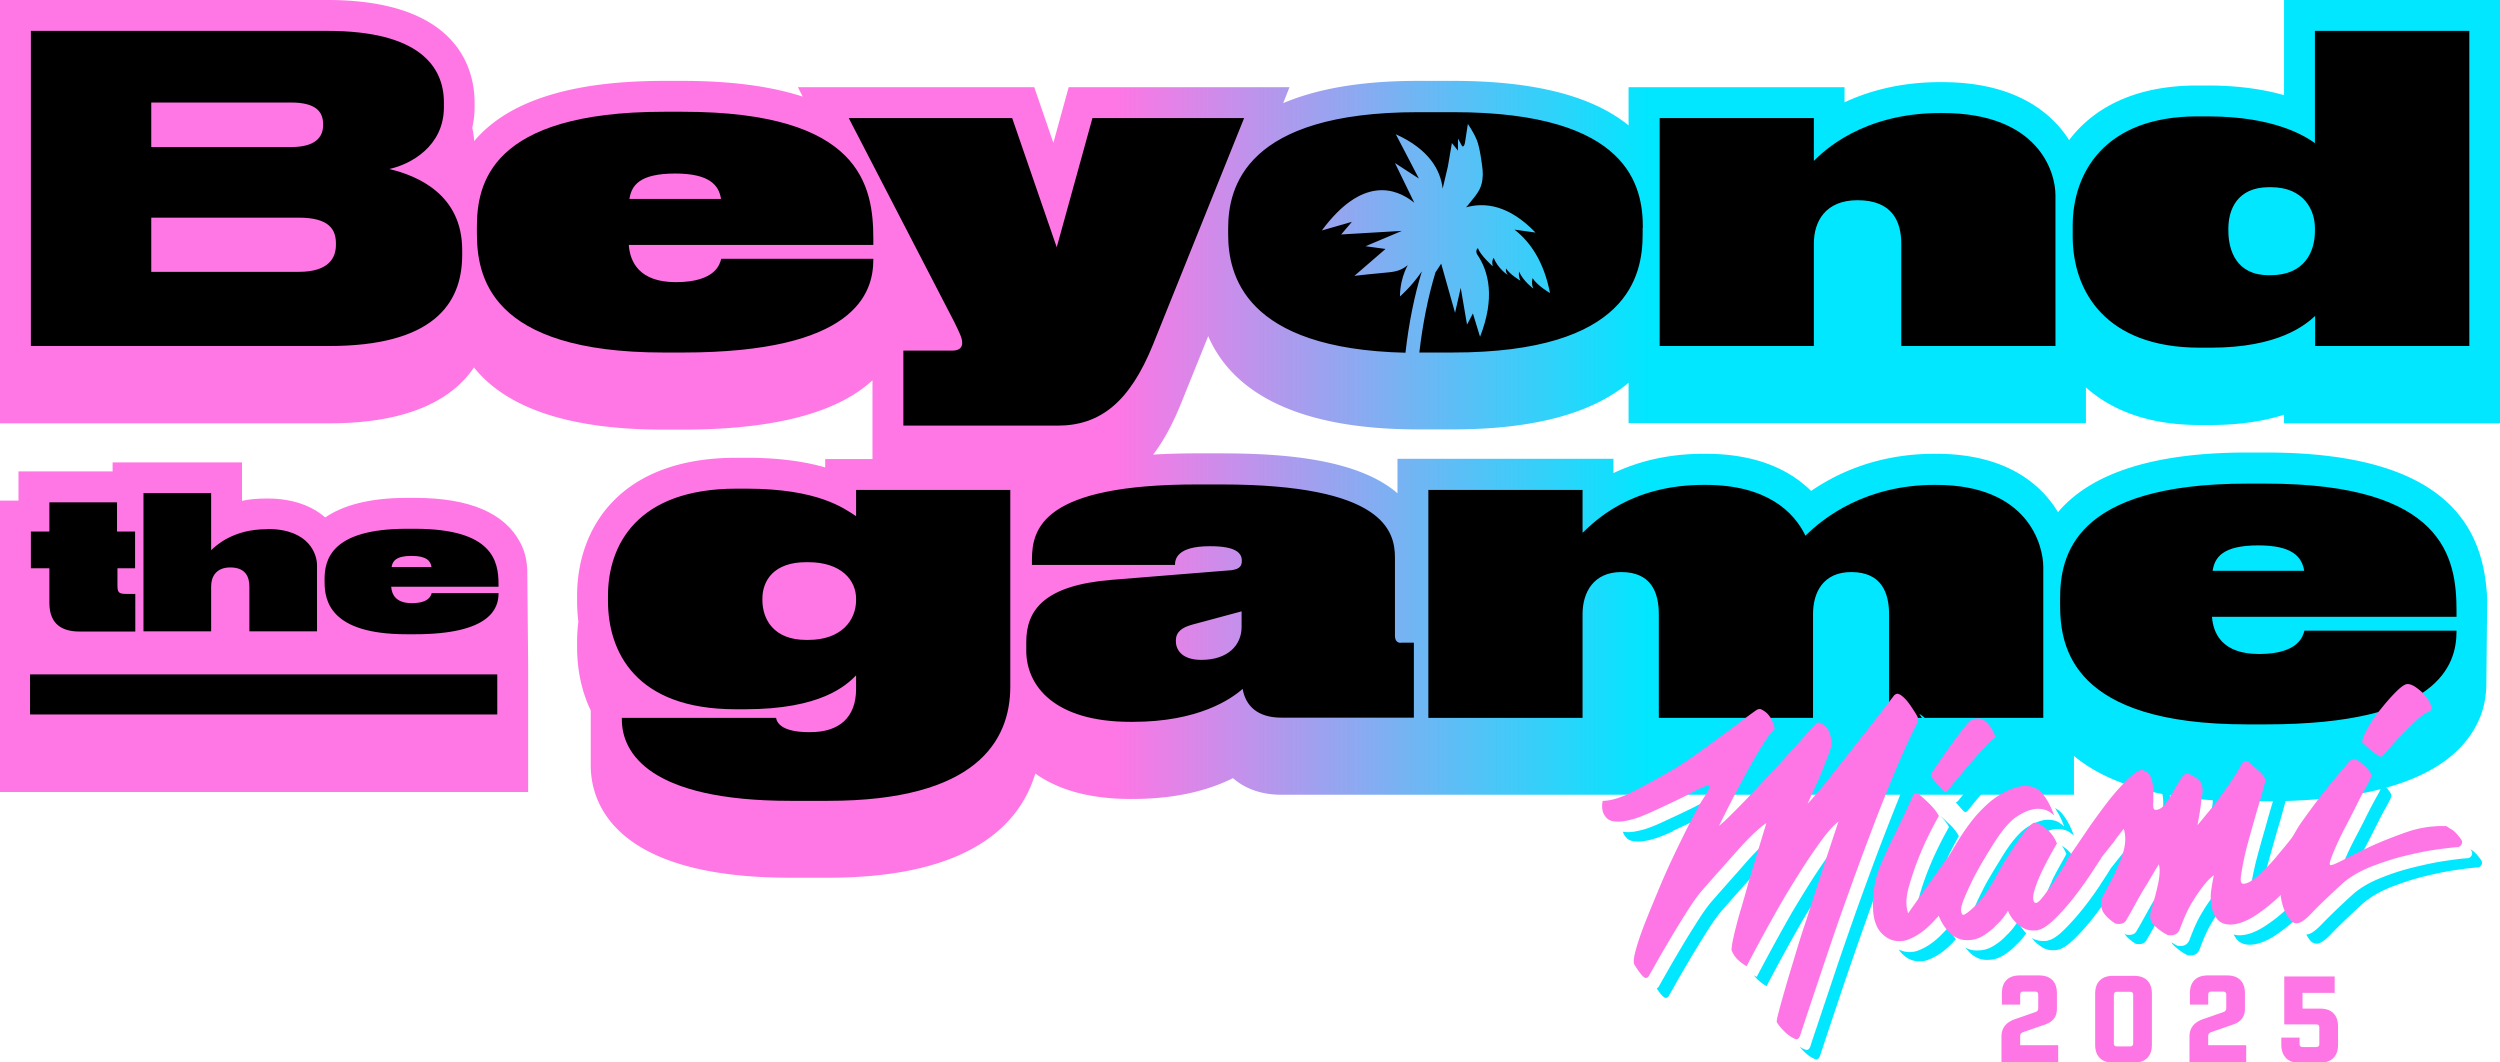
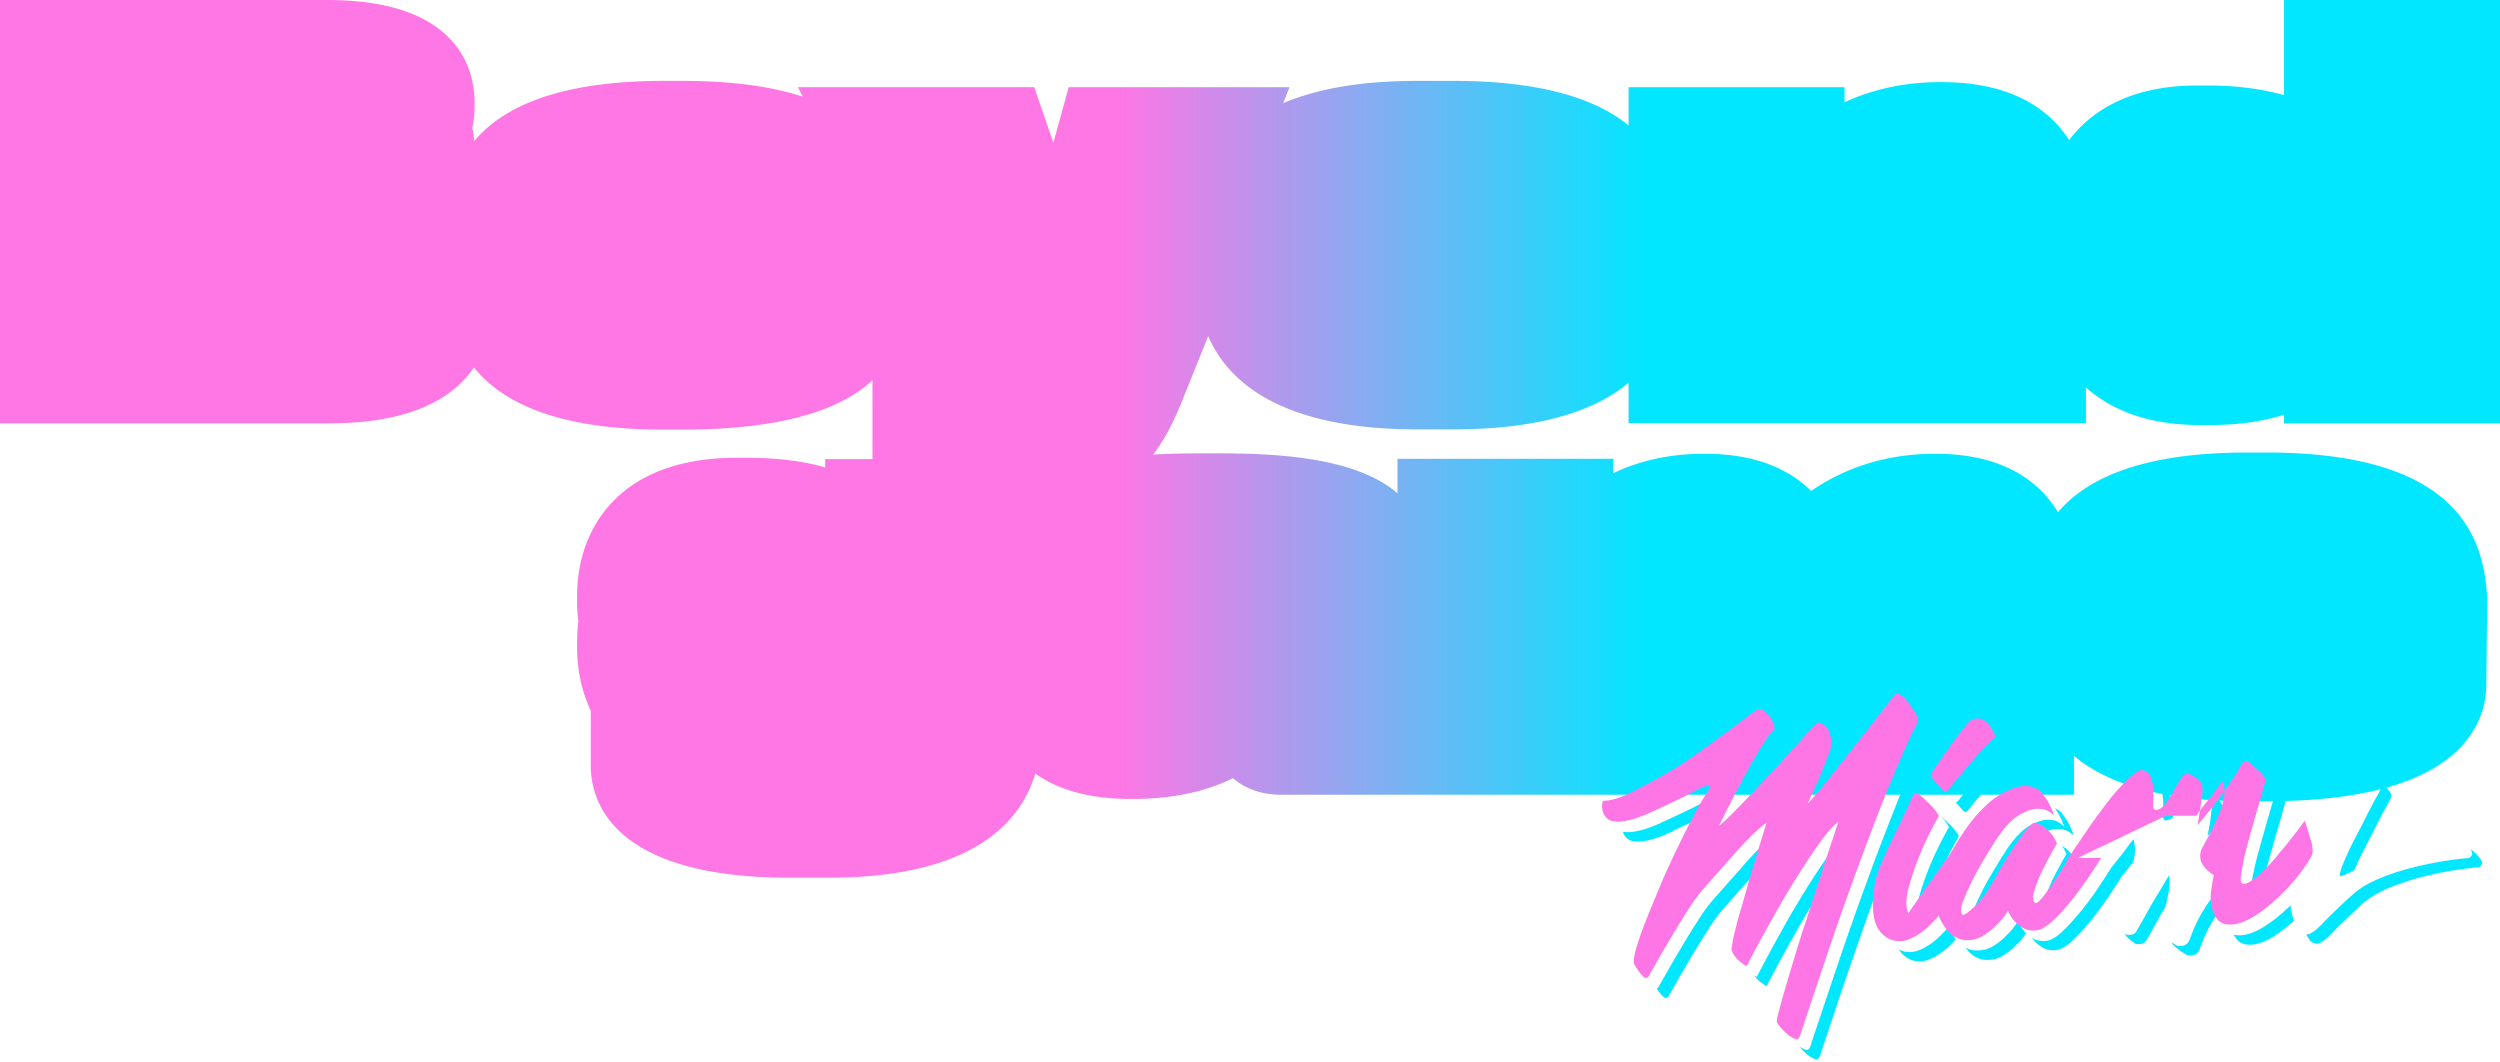
<svg xmlns="http://www.w3.org/2000/svg" xmlns:xlink="http://www.w3.org/1999/xlink" id="Capa_1" version="1.1" viewBox="0 0 119 50.55">
  <defs>
    <linearGradient id="Degradado_sin_nombre_2" x1="78.57" x2="53.07" y1="29.85" y2="29.85" data-name="Degradado sin nombre 2" gradientUnits="userSpaceOnUse">
      <stop offset="0" stop-color="#00e7ff" />
      <stop offset="1" stop-color="#ff76e5" />
    </linearGradient>
    <linearGradient xlink:href="#Degradado_sin_nombre_2" id="Degradado_sin_nombre_21" x1="78.57" x2="53.07" y1="20.9" y2="20.9" data-name="Degradado sin nombre 2" />
    <style>.st0{fill:#00e7ff}.st1{fill:#fe76e5}</style>
  </defs>
-   <path d="M25.14 31.62v6.08H0V23.83h.88v-1.39h4.48v-.43h6.16v1.83c.37-.08.76-.11 1.17-.11h.04c1.24 0 2.14.37 2.75.9.81-.55 2.04-.93 3.88-.93h.39c2.6 0 4.28.72 5.02 2.14.24.45.33.95.33 1.45l.04 4.34Z" style="fill:url(#Degradado_sin_nombre_2)" />
  <path d="M28.13 33.84c-.46-.95-.66-2-.66-3.03v-.24c0-.33.02-.65.06-.98a8.22 8.22 0 0 1-.06-.99v-.24c0-3.18 1.99-6.57 7.58-6.57h.48c1.64 0 2.85.2 3.75.46v-.4h2.25V18.1c-1.45 1.35-4.17 2.35-9.04 2.35h-.91c-4.42 0-7.44-.99-9.02-2.96-.98 1.45-2.98 2.66-6.9 2.66H0V0h15.58c6.33 0 7.01 3.41 7.01 4.88v.22c0 .35-.04.67-.11.98.05.23.08.44.09.64 1.6-1.91 4.62-2.87 9.03-2.87h.89c2.41 0 4.28.28 5.72.75l-.23-.45h11.25l.91 2.65.73-2.65h10.51l-.3.76c1.53-.65 3.59-1.06 6.39-1.06h1.7c3.83 0 6.62.71 8.35 2.12V4.15H87.8v.72c1.35-.63 2.89-.96 4.54-.96h.1c3.31 0 5.13 1.31 6.05 2.76 1.13-1.5 3.08-2.6 6.09-2.6h.51c1.36 0 2.57.16 3.63.46V0H119v20.15h-10.28v-.41c-.88.28-2.02.49-3.51.49h-.51c-2.46 0-4.21-.72-5.41-1.79v1.7H77.52v-1.92c-1.56 1.31-4.16 2.22-8.39 2.22H67.5c-6.44 0-9.02-2.2-9.99-4.44l-1.27 3.15c-.32.79-.74 1.69-1.35 2.49.65-.04 1.35-.06 2.09-.06h1.15c2.91 0 6.48.25 8.39 1.9v-1.64H76.8v.68c1.07-.51 2.49-.92 4.3-.92h.08c2.54 0 4.09.84 5.03 1.77 1.29-.89 3.24-1.77 5.88-1.77h.06c3.19 0 4.93 1.32 5.81 2.78 1.6-1.89 4.62-2.84 9.01-2.84h.89c8.95 0 10.4 3.85 10.53 7l-.04 3.96c0 .54-.08 1.08-.28 1.59-.83 2.12-3.44 4.05-10.21 4.05h-.91c-3.76 0-6.51-.72-8.23-2.16v1.85H60.99c-.93 0-1.72-.28-2.3-.79-1.06.53-2.6.99-4.76.99h-.12c-2.04 0-3.51-.48-4.53-1.21-.71 2.37-3.04 4.96-9.87 4.96h-1.8c-8.57 0-9.49-3.73-9.49-5.34v-2.62Z" style="fill:url(#Degradado_sin_nombre_21)" />
-   <path d="M41.57 11.37c0-2.52-.58-6.05-9.07-6.05h-.89c-8.31 0-8.91 3.47-8.91 5.49v.28c0 2.02.56 5.69 8.89 5.69h.91c8.23 0 9.07-2.84 9.07-4.42v-.04h-7.24c-.06.22-.24 1.11-2.16 1.11-1.75 0-2.18-.97-2.24-1.77h11.64v-.28Zm-11.61-1.9c.1-.63.46-1.21 2.18-1.21 1.61 0 2.08.54 2.18 1.21h-4.36Z" />
-   <path d="m52 5.62-1.7 6.15-2.12-6.15H40.4l5.02 9.7c.22.46.38.75.38.99v.02c0 .18-.1.36-.48.36H43v3.57h7.34c2.02 0 3.43-1.11 4.54-3.85l4.34-10.79H52Zm26.19 5.21v.32c0 1.94-.64 5.63-9.05 5.63h-1.58c.16-1.38.42-2.67.77-3.82.04-.06.16-.23.27-.41l.66 2.34.27-1.19.3 1.75s.15-.27.28-.53l.34 1.11c.72-1.84.43-3.1-.15-3.94-.08-.2.05-.28.05-.28.11.34.71.87.71.87-.08-.27.04-.41.04-.41.19.51.67.82.67.82-.13-.17-.08-.31-.08-.31.17.28.68.58.68.58-.11-.24-.06-.43-.06-.43.19.45.68.81.68.81-.12-.24-.04-.5-.04-.5.24.37.83.71.83.71-.29-1.49-.93-2.43-1.69-3.02l1 .14c-1.27-1.32-2.42-1.45-3.31-1.2.05-.05.1-.1.14-.16.46-.56.64-.78.66-1.38v-.04c0-.13-.01-.26-.03-.38 0 0-.1-.88-.26-1.26s-.42-.75-.42-.75-.1.62-.12.78c-.01.16-.09.41-.18.23-.09-.18-.17-.31-.17-.31v.57l-.29-.36-.19 1.11-.25 1.06c-.1-.88-.64-1.87-2.23-2.59l1.1 2.11-1.14-.74.92 1.89c-.9-.73-2.5-1.25-4.4 1.32l1.43-.41-.51.6 2.89-.17-1.73.73.95.13-1.48 1.28s1.06-.12 1.66-.17c.39-.04.62-.13.88-.34-.4.73-.37 1.49-.37 1.49s.53-.45 1.04-1.19c-.36 1.16-.62 2.47-.78 3.87-7.69-.18-8.44-3.73-8.44-5.64v-.28c0-1.94.81-5.53 9.03-5.53h1.7c8.43 0 9.01 3.59 9.01 5.51Zm14.26-5.45h-.1c-3.67 0-5.55 1.81-6.01 2.28V5.62H79v10.85h7.34v-4.88c0-1.05.55-2.06 2.08-2.06 1.67 0 2.08 1.03 2.08 2.08v4.86h7.34V9.29c0-1.09-.79-3.91-5.38-3.91Zm17.74-3.91v5.34c-.46-.32-1.9-1.27-5.1-1.27h-.5c-4.44 0-5.93 2.72-5.93 5.2v.51c0 2.6 1.55 5.3 6.05 5.3h.51c3.23 0 4.5-1.07 4.98-1.51v1.43h7.34v-15h-7.34Zm0 9.53c0 .97-.48 2.1-2.12 2.1h-.08c-1.53 0-1.92-1.17-1.92-2.12v-.1c0-.85.38-1.97 1.94-1.97h.08c1.61 0 2.1 1.13 2.1 1.94v.16ZM18.55 8.04c.99-.22 2.58-1.07 2.58-2.94v-.22c0-1.71-1.17-3.41-5.54-3.41H1.47v15h14.2c4.9 0 6.33-1.97 6.33-4.33v-.24c0-2.64-2.12-3.53-3.45-3.85ZM7.2 4.88h6.65c1.19 0 1.53.44 1.53 1.03v.04c0 .56-.34 1.05-1.53 1.05H7.2V4.88Zm8.79 6.77c0 .58-.29 1.29-1.77 1.29H7.2v-2.58h7.02c1.47 0 1.77.58 1.77 1.23v.06Zm-9.56 15.4V25.3h-.86v-1.39H2.35v1.39h-.88v1.75h.88v1.65c0 1.06.67 1.36 1.42 1.36h2.67v-1.79H6c-.36 0-.41-.08-.41-.43v-.79h.86Zm6.3-1.86h-.04c-1.61 0-2.43.8-2.64 1v-2.72H6.83v6.58h3.22v-2.14c0-.46.24-.9.91-.9.73 0 .91.45.91.91v2.13h3.22V26.9c0-.48-.34-1.72-2.36-1.72Zm11 2.63c0-1.1-.26-2.65-3.98-2.65h-.39c-3.65 0-3.91 1.52-3.91 2.41v.12c0 .88.25 2.49 3.9 2.49h.4c3.61 0 3.98-1.25 3.98-1.94v-.02h-3.18c-.03.1-.11.48-.95.48-.77 0-.95-.42-.98-.78h5.11v-.12Zm-5.09-.83c.04-.27.2-.53.95-.53.71 0 .91.24.95.53h-1.91Zm22.11-3.67v1.25c-.58-.38-1.82-1.31-5.22-1.31h-.48c-4.72 0-6.11 2.68-6.11 5.1v.24c0 2.4 1.29 5.16 6.07 5.16h.46c3.61 0 4.8-1.13 5.28-1.61v.64c0 1.37-.81 2.06-2.18 2.06h-.06c-1.29 0-1.53-.44-1.57-.68H29.6v.08c0 1.6 1.33 3.87 8.02 3.87h1.8c7.04 0 8.67-2.84 8.67-5.44v-9.36h-7.34Zm0 5.24c0 .95-.68 1.9-2.28 1.9h-.1c-1.53 0-2.08-.97-2.08-1.9v-.06c0-.87.55-1.74 2.08-1.74h.1c1.59 0 2.28.87 2.28 1.74v.06Zm25.93 2.04c-.18 0-.28-.12-.28-.34v-3.71c0-1.27-.52-3.49-8.27-3.49h-1.15c-7.36 0-7.86 2.1-7.86 3.59v.24h6.81c0-.26.08-.89 1.65-.89h.04c1.23 0 1.49.34 1.49.68v.02c0 .22-.08.38-.48.44l-5.71.46c-3.23.26-4.07 1.45-4.07 2.96v.41c0 1.67 1.33 3.39 4.96 3.39h.12c3.09 0 4.66-1.07 5.22-1.57.14.81.71 1.37 1.84 1.37h6.31v-3.57h-.63Zm-7.58-.76c0 .87-.65 1.57-1.92 1.57-.95 0-1.21-.51-1.21-.89v-.02c0-.42.28-.63.79-.77l2.34-.63v.73Zm33.05-6.76h-.06c-3.27 0-5.28 1.55-6.15 2.42-.55-1.15-1.86-2.42-4.76-2.42h-.08c-3.53 0-5.22 1.77-5.77 2.28v-2.04h-7.34v10.85h7.34v-4.94c0-1.03.52-2 1.84-2 1.43 0 1.79.97 1.79 2.02v4.92h7.34v-4.94c0-1.03.48-2 1.82-2 1.43 0 1.8.97 1.8 2.02v4.92h7.34v-7.18c0-1.05-.73-3.91-5.1-3.91Zm24.78 5.99c0-2.52-.58-6.05-9.07-6.05h-.89c-8.31 0-8.91 3.47-8.91 5.49v.28c0 2.02.56 5.69 8.89 5.69h.91c8.23 0 9.07-2.84 9.07-4.42v-.04h-7.24c-.06.22-.24 1.11-2.16 1.11-1.75 0-2.18-.97-2.24-1.77h11.64v-.28Zm-11.61-1.9c.1-.63.46-1.21 2.18-1.21 1.61 0 2.07.54 2.18 1.21h-4.36ZM1.43 32.1h22.24v1.91H1.43z" />
  <path d="M100.94 41.8s0 .03-.03.05c-.06.1-.21.33-.44.68-.23.35-.5.72-.79 1.1-.3.38-.6.73-.92 1.04-.31.31-.58.49-.81.54-.04.01-.12.02-.22.02a.95.95 0 0 1-.54-.15c-.15-.1-.28-.2-.38-.32-.03-.04-.07-.08-.1-.12.15.1.33.15.54.15.1 0 .18 0 .22-.02.22-.04.49-.22.81-.54.31-.31.62-.66.92-1.04.3-.38.56-.75.79-1.1 0-.01.02-.03.02-.04.07-.1.13-.19.18-.27.12-.18.2-.31.24-.38.02-.02.03-.04.03-.05.05-.07.12-.15.19-.24.14-.18.28-.35.41-.51.15-.21.31-.43.49-.65.1.33.1.69-.01 1.09-.13.16-.27.34-.41.51-.07.09-.13.17-.19.24Zm10.48-.39c.07-.19.17-.44.3-.73.13-.29.29-.61.47-.95.18-.34.35-.67.5-.98.16-.31.3-.58.43-.81.13-.22.2-.37.21-.43.03-.06.02-.13-.02-.2a.77.77 0 0 0-.09-.13c.05.03.1.07.15.11.08.07.16.14.24.22.07.08.13.16.18.24.04.07.05.14.02.2-.01.06-.09.2-.21.43-.13.22-.27.49-.43.81-.16.31-.32.64-.5.98-.18.34-.34.66-.47.95-.05.11-.09.21-.13.3-.35.18-.57.28-.65.28-.06 0-.06-.1.01-.29Zm-15.07 2.91s.06.07.1.1c-.14.21-.3.4-.48.56-.16.18-.37.34-.6.49-.24.15-.49.22-.76.22-.31.01-.59-.1-.84-.34-.08-.08-.15-.16-.22-.25.18.11.38.15.59.14.27 0 .52-.07.76-.22s.44-.31.6-.49c.21-.19.4-.43.56-.69.07.18.17.34.29.47Zm6.62-6.11c0-.21-.03-.41-.09-.61h.02c.22.06.37.19.44.4.07.21.1.43.1.65v.23c-.11.12-.23.17-.36.17-.09 0-.13-.09-.12-.26 0-.17.01-.37.01-.59Zm-17.2 5.66c-.54.94-1.1 1.96-1.68 3.07-.13-.07-.27-.17-.4-.29-.08-.07-.14-.14-.2-.23.04.03.08.05.13.08.58-1.1 1.14-2.13 1.68-3.07.24-.4.48-.8.73-1.2s.49-.77.73-1.12c.24-.35.46-.66.67-.92.21-.26.4-.45.56-.57-.19.56-.37 1.1-.54 1.62-.07.1-.14.2-.22.31-.24.35-.48.72-.73 1.12-.25.4-.49.79-.73 1.2Zm17.47-2.21c.06.19.05.48-.02.86-.04.2-.09.43-.15.66-.14.22-.27.45-.41.71-.17.31-.33.6-.48.85-.06.13-.18.2-.36.2-.09 0-.16-.01-.2-.04a2.47 2.47 0 0 1-.29-.22c-.08-.07-.15-.15-.21-.24.01 0 .02.01.03.02.04.03.11.04.2.04.18 0 .3-.07.36-.2.15-.25.31-.54.48-.85.17-.31.34-.6.5-.85.18-.31.37-.63.56-.94Zm-19.69-.11c-.3.34-.6.67-.9 1.01-.3.34-.54.61-.72.82-.18.21-.4.52-.66.93-.26.41-.52.83-.77 1.25-.25.43-.48.81-.67 1.15-.19.34-.31.55-.36.63-.04.1-.1.16-.18.16-.09 0-.23-.15-.43-.45.05-.02.1-.07.13-.15l.36-.63c.19-.34.42-.73.67-1.15.25-.43.51-.84.77-1.25.26-.41.48-.72.66-.93.18-.21.42-.48.72-.82.3-.34.6-.67.89-1.01.3-.34.59-.64.86-.91.28-.27.48-.44.62-.51-.12.41-.24.8-.36 1.17-.21.21-.43.44-.65.69Zm7.54-3.69c-.39.95-.78 1.93-1.16 2.95-.39 1.02-.77 2.05-1.13 3.08-.37 1.03-.69 1.98-.99 2.84-.29.87-.54 1.61-.75 2.24-.21.63-.35 1.06-.43 1.3-.04.1-.1.16-.18.16-.01 0-.03 0-.03-.01s-.02-.01-.03-.01c-.18-.07-.35-.19-.51-.35-.09-.08-.16-.16-.22-.24.09.06.17.11.27.14.01 0 .03 0 .03.01 0 0 .02.01.03.01.07 0 .13-.05.18-.16.07-.24.22-.67.43-1.3s.46-1.37.75-2.24c.29-.87.62-1.81.98-2.84.37-1.03.74-2.05 1.13-3.08.39-1.02.78-2.01 1.16-2.95.39-.95.76-1.77 1.12-2.47.06-.13.06-.25 0-.36-.07-.13-.19-.31-.34-.53-.01-.02-.03-.04-.04-.06.01 0 .03.01.05.02.16.1.32.27.47.48.15.22.26.39.34.53.06.1.06.22 0 .36-.36.7-.73 1.53-1.12 2.47Zm-11.46 1.71c-.39.18-.72.31-.98.38-.27.07-.49.11-.67.11-.25 0-.43-.05-.54-.16-.1-.1-.16-.2-.19-.31.08.01.16.02.26.02.18 0 .4-.04.67-.11s.6-.2.98-.38c.85-.39 1.48-.69 1.88-.91.4-.22.66-.33.76-.33.07 0 .08.06.02.18s-.17.31-.34.56c-.01.02-.03.04-.04.06-.4.21-1.01.5-1.81.87Zm13.13 4.54c.09.22.2.42.34.6-.05.05-.1.1-.14.15-.37.39-.75.66-1.14.81-.13.06-.28.09-.45.09-.33 0-.61-.13-.85-.38-.05-.06-.1-.12-.15-.19a1.144 1.144 0 0 0 .97.04c.39-.15.77-.42 1.14-.81.1-.1.19-.2.28-.3Zm4.23-4.31c-.37.22-.76.69-1.2 1.39-.43.69-.75 1.24-.96 1.67-.16.33-.28.59-.37.8-.33.31-.52.44-.58.4-.03-.03-.05-.09-.07-.18v-.03c0-.09.03-.24.1-.45.08-.23.23-.56.44-.98.1-.2.22-.43.37-.68.17-.29.37-.62.6-.99.43-.7.83-1.16 1.2-1.39.37-.22.68-.34.95-.34.24 0 .43.05.58.16.07.04.14.1.2.16a3.53 3.53 0 0 0-.43-.87c.14.06.26.16.36.29.21.26.39.6.54 1.02-.06-.06-.13-.11-.2-.16-.15-.1-.34-.16-.58-.16-.27 0-.59.11-.95.34Zm8.75-.8c-.22.27-.44.53-.66.8.03-.16.06-.34.09-.51.03-.15.05-.31.07-.47.01-.16.04-.33.07-.49.03-.19.02-.34-.02-.47.13.07.25.15.35.25.14.14.19.36.15.66-.01.08-.03.16-.04.24Zm3.29 4.1c.03.28.09.53.17.73-.3.27-.62.51-.95.73-.41.26-.79.4-1.15.41-.28 0-.5-.09-.64-.27-.05-.07-.1-.14-.14-.22.09.03.19.04.3.04.36-.01.74-.15 1.15-.41.41-.26.8-.57 1.16-.92.03-.03.07-.06.1-.1Z" class="st0" />
  <path d="M97.67 41.93c.19-.39.43-.81.69-1.28-.06-.14-.13-.27-.21-.39.05.03.1.07.16.11.23.18.41.42.53.72-.27.46-.5.89-.69 1.28-.1.2-.18.39-.25.57-.1.13-.19.25-.28.35-.14.16-.24.22-.3.18-.1-.09-.11-.29-.02-.59.09-.31.22-.62.38-.95Zm-4.12-3.28s-.08-.02-.11-.07l-.34-.38s.07-.04.11-.08c.1-.13.26-.33.48-.59.22-.26.44-.53.67-.79.23-.27.45-.51.66-.74.21-.22.36-.36.45-.4-.06-.15-.13-.29-.21-.42.07.02.13.06.19.11.1.09.19.19.27.31.09.13.16.28.22.45-.09.04-.24.18-.45.4-.21.22-.43.47-.66.74l-.67.79c-.22.26-.38.46-.48.59-.06.06-.1.09-.13.09Zm-.75.58c.22.22.36.41.44.57-.36.64-.66 1.25-.89 1.84-.21.51-.38 1.02-.53 1.53-.01.05-.03.11-.04.16l-.47.66c-.12-.33-.11-.75.03-1.26s.32-1.03.53-1.53c.24-.58.54-1.19.9-1.83-.07-.16-.21-.34-.41-.54.12.1.27.24.45.42Zm13.04 2.94c-.04.18-.09.4-.12.67-.02.15-.03.3-.03.45-.14.19-.29.42-.44.68-.19.32-.37.73-.55 1.22-.07.19-.22.29-.43.29-.07 0-.13 0-.16-.02-.21-.1-.41-.25-.62-.44a.515.515 0 0 1-.13-.17c.09.06.18.12.27.16.03.01.08.02.16.02.21 0 .35-.1.43-.29.18-.49.36-.9.55-1.22.19-.32.36-.59.53-.79.18-.24.36-.43.54-.56Zm1.31.05c.02-.22.07-.5.15-.84.07-.34.17-.7.28-1.1.11-.4.22-.77.32-1.13.1-.36.19-.67.27-.93.07-.26.12-.42.13-.48.02-.1-.01-.21-.1-.33.09.08.2.17.31.27.21.19.3.35.27.5-.01.06-.06.22-.13.48s-.16.57-.27.93c-.1.36-.21.74-.32 1.13-.11.4-.21.76-.28 1.1-.05.23-.09.43-.12.61-.02.01-.04.03-.07.04-.13.08-.25.12-.36.1-.07-.01-.1-.13-.08-.36Zm-24.33-2.87c-.23.22-.4.37-.5.45.36-.73.7-1.4 1.03-2.01.28-.54.57-1.06.87-1.56.3-.5.54-.85.74-1.04a.996.996 0 0 0-.11-.36.488.488 0 0 0-.06-.13s.01 0 .02.01c.15.07.26.16.35.27.08.1.14.2.17.29.06.12.1.24.11.36-.19.19-.44.54-.74 1.04s-.59 1.02-.87 1.56c-.04.08-.08.15-.12.23s-.05.05-.07.07c-.31.32-.57.59-.81.82Zm30.58-3.04v-.03c.06.05.13.09.19.14.1.07.17.11.23.11.01 0 .03 0 .04-.02.04-.04.16-.17.34-.38.18-.21.38-.43.62-.67.23-.24.46-.46.68-.67s.4-.34.54-.38c.13-.04.18-.14.15-.29-.04-.15-.12-.3-.24-.45a2.851 2.851 0 0 1 .47.43c.13.16.21.31.25.46.04.15-.01.25-.15.29-.13.04-.31.17-.54.38a21.159 21.159 0 0 0-1.3 1.34c-.18.21-.29.34-.34.38-.01.01-.03.02-.04.02-.06 0-.14-.04-.24-.11-.1-.07-.2-.15-.3-.22-.12-.1-.24-.22-.36-.34Zm4.72 4.85c-.04.08-.09.12-.17.13-.25.01-.62.06-1.1.13-.48.07-.98.18-1.51.31s-1.05.31-1.57.51c-.51.21-.94.46-1.29.76-.72.66-1.22 1.14-1.51 1.45-.29.31-.53.47-.7.47-.04 0-.1-.01-.16-.04-.1-.04-.21-.17-.33-.4h.01c.18 0 .41-.16.71-.47s.79-.8 1.51-1.45c.34-.3.77-.55 1.29-.76.51-.21 1.04-.38 1.57-.51s1.03-.24 1.51-.31.84-.12 1.1-.13c.07-.01.13-.06.17-.13.04-.07.03-.15-.01-.22a.55.55 0 0 0-.07-.09l.09.06c.13.08.28.24.45.48.04.07.05.15.01.22Zm-31.2-2.83c-.2.23-.33.38-.39.44.21-.46.4-.89.58-1.28.13-.34.26-.67.38-.97.12-.31.18-.5.18-.59 0-.16-.03-.34-.09-.53 0-.02-.01-.04-.02-.06.02 0 .05.02.09.04.21.12.34.27.4.46s.09.36.09.53c0 .09-.06.29-.18.59-.02.06-.05.12-.07.18-.09.12-.18.23-.27.34-.27.34-.5.62-.7.85Z" class="st0" />
  <path d="M85.45 49.45c-.18-.07-.35-.19-.51-.35-.16-.16-.28-.3-.36-.44-.02-.04.01-.21.09-.5.07-.29.18-.66.31-1.12.13-.46.29-.97.46-1.54.17-.57.35-1.15.55-1.73.43-1.37.94-2.92 1.52-4.66-.16.12-.35.31-.56.57-.21.26-.43.57-.67.92-.24.35-.48.72-.73 1.12-.25.4-.49.79-.73 1.2-.54.94-1.1 1.96-1.68 3.07-.13-.07-.27-.17-.4-.29-.13-.12-.24-.27-.31-.45-.02-.04 0-.17.03-.37.04-.2.09-.45.17-.74.07-.29.16-.62.27-.97.1-.36.21-.72.31-1.1.25-.85.54-1.81.87-2.89-.13.07-.34.25-.62.51-.28.27-.56.57-.86.91-.3.34-.6.67-.9 1.01-.3.34-.54.61-.72.82-.18.21-.4.52-.66.93-.26.41-.52.83-.77 1.25-.25.43-.48.81-.67 1.15-.19.34-.31.55-.36.63-.04.1-.1.16-.18.16-.1 0-.28-.21-.54-.63-.06-.09-.04-.32.06-.69.1-.37.25-.81.45-1.32s.43-1.06.68-1.66c.25-.6.51-1.17.77-1.71s.5-1.03.73-1.47c.22-.43.4-.75.51-.94.16-.25.28-.44.34-.56.06-.12.05-.18-.02-.18-.1 0-.36.11-.76.32-.4.22-1.03.52-1.88.91-.39.18-.72.31-.98.38-.27.07-.49.11-.67.11-.25 0-.43-.05-.54-.16s-.17-.22-.2-.34c-.04-.15-.04-.31 0-.49.4 0 .9-.16 1.5-.47s1.23-.66 1.9-1.05c.3-.18.65-.41 1.04-.69.4-.28.79-.57 1.17-.85.39-.28.74-.54 1.05-.78.31-.24.54-.4.67-.49.06-.03.1-.04.13-.04.04 0 .07 0 .09.02.15.07.26.16.35.27.08.1.14.2.17.29.06.12.1.24.11.36-.19.19-.44.54-.74 1.04s-.59 1.02-.87 1.56c-.33.61-.67 1.28-1.03 2.01.1-.07.27-.22.5-.45.23-.22.5-.5.81-.82.31-.32.63-.66.96-1.02.34-.36.66-.7.96-1.04.31-.34.58-.64.82-.91s.42-.47.54-.6c.04-.04.1-.07.16-.07.01 0 .05.02.11.04.21.12.34.27.4.46s.09.36.09.53c0 .09-.06.29-.18.59-.12.31-.25.63-.38.97-.18.39-.37.81-.58 1.28.06-.06.19-.2.39-.44.2-.23.44-.51.7-.85.27-.34.56-.7.87-1.1.31-.4.61-.78.9-1.14.28-.37.54-.69.76-.98s.39-.5.49-.64c.06-.06.12-.09.18-.09.01 0 .05.02.11.04.16.1.32.27.47.48.15.22.26.39.34.53.06.1.06.22 0 .36-.36.7-.73 1.53-1.12 2.47-.39.95-.78 1.93-1.16 2.95-.39 1.02-.76 2.05-1.13 3.08-.37 1.03-.69 1.98-.98 2.84-.29.87-.54 1.61-.75 2.24-.21.63-.35 1.06-.43 1.3-.04.1-.1.16-.18.16-.02 0-.03 0-.03-.01 0 0-.02-.01-.03-.01Zm7.27-8.64s.04-.02.07-.02l1.43-.02c.06 0 .07.02.02.07-.06.09-.2.31-.43.67-.22.36-.49.75-.79 1.17-.31.43-.65.83-1.02 1.22s-.75.66-1.14.81c-.13.06-.28.09-.45.09-.33 0-.61-.13-.85-.38s-.37-.62-.4-1.1c-.03-.79.08-1.48.32-2.06.25-.58.48-1.09.7-1.52.16-.33.33-.67.5-1.04.17-.37.3-.65.39-.84.03-.07.08-.11.16-.11.03 0 .06.02.09.04.13.1.31.27.53.48.22.22.36.41.44.57-.36.64-.66 1.25-.9 1.84-.21.51-.38 1.02-.53 1.53-.14.51-.15.94-.03 1.26l1.88-2.66Zm-.76-4.05c-.06.09-.05.19.02.29l.51.58s.07.07.11.07c.03 0 .07-.03.13-.09.1-.13.26-.33.48-.59.22-.26.44-.53.67-.79.23-.27.45-.51.66-.74.21-.22.36-.36.45-.4-.06-.16-.13-.31-.22-.45-.07-.12-.16-.22-.27-.31a.549.549 0 0 0-.38-.13c-.06 0-.13.02-.22.04-.09.03-.22.15-.39.37s-.36.46-.56.74c-.2.28-.4.55-.58.82-.19.27-.32.47-.41.6Z" class="st1" />
  <path d="M98.45 40.88s.07-.04.11-.04h1.39c.06 0 .07.02.02.07-.06.1-.21.33-.44.68-.23.35-.5.72-.79 1.1-.3.38-.6.73-.92 1.04s-.58.49-.81.54c-.04.02-.12.02-.22.02a.95.95 0 0 1-.54-.15c-.15-.1-.28-.2-.38-.32a1.49 1.49 0 0 1-.29-.47c-.16.27-.35.5-.56.69-.16.18-.37.34-.6.49-.24.15-.49.22-.76.22-.31.01-.59-.1-.84-.34-.25-.24-.43-.53-.56-.88-.13-.35-.18-.73-.16-1.14.02-.41.14-.78.35-1.11.19-.33.4-.67.62-1.04.22-.37.45-.72.7-1.05.25-.34.54-.65.85-.93.31-.28.66-.51 1.05-.67.28-.12.53-.18.74-.18.34 0 .62.13.83.39.21.26.39.6.54 1.02-.06-.06-.13-.11-.2-.16-.15-.1-.34-.16-.58-.16-.27 0-.59.11-.95.34-.37.22-.76.69-1.2 1.39-.43.69-.75 1.24-.96 1.67-.21.43-.35.75-.44.98-.08.23-.12.39-.1.48.01.09.04.15.07.18.06.04.25-.09.58-.4.33-.31.66-.78 1.01-1.41.16-.31.34-.62.54-.93.19-.31.38-.58.55-.83.17-.25.32-.44.46-.59.13-.15.23-.22.29-.22.12 0 .29.09.53.27.23.18.41.42.53.72-.27.46-.5.89-.69 1.28-.16.33-.29.65-.38.95-.09.31-.08.5.02.59.06.04.16-.01.3-.18.14-.16.29-.37.46-.6.16-.24.32-.48.48-.74.16-.25.28-.44.37-.56Z" class="st1" />
-   <path d="M98.36 41.1s-.05-.02-.02-.07c.07-.13.2-.33.38-.59.18-.26.38-.56.6-.88.22-.33.46-.66.72-1.01.25-.34.5-.66.75-.94.25-.28.47-.51.68-.69.21-.18.37-.27.49-.27.22.06.37.19.44.4.07.21.1.43.1.65s0 .42-.01.59c0 .17.03.26.12.26.16 0 .32-.1.46-.29.14-.19.28-.4.4-.63.13-.22.25-.42.36-.59.11-.17.22-.24.32-.21.21.07.38.18.53.32.14.14.19.36.15.66-.03.16-.05.33-.07.49-.02.16-.04.32-.07.47-.03.18-.06.35-.09.51l.85-1.03c.22-.3.45-.62.69-.97.24-.35.44-.67.6-.97.06-.06.11-.09.16-.09.01 0 .05.02.11.04.15.12.33.27.54.46.21.19.3.35.27.5-.02.06-.06.22-.13.48s-.16.57-.27.93c-.1.36-.21.74-.32 1.13-.11.4-.21.76-.28 1.1-.07.34-.12.62-.15.84s0 .34.08.36c.1.02.22-.02.36-.1.13-.08.28-.19.44-.34a8.363 8.363 0 0 0 .97-1.04c.37-.43.77-.94 1.19-1.52l.31 1.01c.03.1.05.22.06.34 0 .12 0 .22-.03.29-.12.24-.32.54-.6.91-.28.37-.61.72-.97 1.07-.37.35-.75.66-1.16.92-.41.26-.79.4-1.15.41-.28 0-.5-.09-.64-.27-.14-.18-.23-.39-.27-.64-.04-.25-.04-.5 0-.77s.08-.49.12-.67c-.18.13-.36.32-.54.56-.16.21-.34.47-.53.79-.19.32-.37.73-.55 1.22-.07.19-.22.29-.43.29-.07 0-.13 0-.16-.02-.21-.1-.41-.25-.62-.44-.2-.19-.25-.44-.15-.75.15-.49.26-.93.34-1.31.07-.38.08-.67.02-.86-.19.31-.38.63-.56.94-.16.25-.33.54-.5.85-.17.31-.33.6-.48.85-.06.13-.18.2-.36.2-.09 0-.16-.01-.2-.04a2.47 2.47 0 0 1-.29-.22c-.1-.09-.19-.19-.26-.31s-.1-.25-.1-.4.05-.31.16-.49c.37-.67.65-1.25.83-1.75s.21-.93.09-1.32c-.18.22-.34.44-.49.65-.13.16-.27.34-.41.51-.14.18-.25.32-.32.43-.02.04-.04.07-.09.07h-1.41Z" class="st1" />
-   <path d="M111.9 36.22c.06-.06.12-.09.18-.09.01 0 .05.02.11.04.07.04.15.1.23.17.08.07.16.14.24.22.07.08.13.16.18.23.04.07.05.14.02.2-.02.06-.09.2-.21.43-.13.22-.27.49-.43.81s-.32.64-.5.98c-.18.34-.34.66-.47.95-.13.29-.23.53-.3.73-.07.19-.07.29-.01.29.09 0 .32-.1.68-.29.37-.19.8-.41 1.31-.64.51-.23 1.05-.44 1.62-.64a5.21 5.21 0 0 1 1.64-.29h.25s.13.09.27.17c.13.08.28.24.45.48.04.07.05.15.01.22s-.09.12-.17.13c-.25.02-.62.06-1.1.13-.48.07-.98.18-1.51.31s-1.05.31-1.57.51c-.51.21-.94.46-1.29.76-.72.66-1.22 1.14-1.51 1.45-.29.31-.53.47-.7.47-.04 0-.1-.01-.16-.04-.1-.04-.22-.19-.36-.45-.13-.25-.22-.59-.26-1-.04-.41 0-.89.13-1.43.13-.54.39-1.13.79-1.76.15-.22.34-.48.56-.78.22-.3.45-.6.69-.9.24-.3.47-.57.68-.83.22-.25.38-.45.48-.58Zm.56-.87c.12.12.24.23.36.34.1.07.2.15.3.22.1.07.18.11.23.11.01 0 .03 0 .04-.02.04-.04.16-.17.34-.38.18-.21.38-.43.62-.67.23-.24.46-.46.68-.67.22-.21.4-.34.54-.38.13-.04.18-.14.15-.29-.04-.15-.12-.3-.25-.46-.13-.16-.27-.29-.44-.41-.16-.12-.31-.18-.43-.18s-.3.12-.55.37-.49.53-.74.84-.46.62-.63.93c-.17.31-.25.53-.24.66Zm-14.48 15.2h-2.71v-1.21c0-.41.22-.68.65-.83l.95-.33c.1-.03.15-.09.15-.19v-.64c0-.1-.05-.15-.15-.15h-.56c-.1 0-.15.05-.15.15v.47h-.87v-.53c0-.28.07-.49.22-.64.15-.15.36-.22.64-.22h.9c.28 0 .49.07.64.22.15.15.22.36.22.64v.73c0 .37-.19.62-.57.75l-1.04.36c-.1.04-.14.1-.14.2v.42h1.81v.78Zm1.75-.83v-2.41c0-.28.07-.49.22-.64s.36-.22.64-.22h.98c.28 0 .49.07.64.22s.22.36.22.64v2.41c0 .28-.07.49-.22.64-.15.15-.36.22-.64.22h-.98c-.28 0-.49-.07-.64-.22-.15-.15-.22-.36-.22-.64Zm1.04.09h.62c.1 0 .15-.05.15-.15v-2.3c0-.1-.05-.15-.15-.15h-.62c-.1 0-.15.05-.15.15v2.3c0 .1.05.15.15.15Zm6.16.74h-2.71v-1.21c0-.41.22-.68.65-.83l.95-.33c.1-.03.15-.09.15-.19v-.64c0-.1-.05-.15-.15-.15h-.56c-.1 0-.15.05-.15.15v.47h-.87v-.53c0-.28.07-.49.22-.64.15-.15.36-.22.64-.22h.9c.28 0 .49.07.64.22.15.15.22.36.22.64v.73c0 .37-.19.62-.57.75l-1.04.36c-.1.04-.14.1-.14.2v.42h1.81v.78Zm3.5.03h-1c-.27 0-.48-.07-.62-.22s-.22-.36-.22-.64v-.33h.87v.3c0 .1.05.15.15.15h.64c.1 0 .15-.05.15-.15v-.78c0-.1-.05-.15-.15-.15h-1.52v-2.28h2.4v.78h-1.53v.75h.83c.28 0 .49.07.64.22s.22.36.22.64v.85c0 .28-.07.49-.22.64-.15.15-.36.22-.64.22Z" class="st1" />
+   <path d="M98.36 41.1s-.05-.02-.02-.07c.07-.13.2-.33.38-.59.18-.26.38-.56.6-.88.22-.33.46-.66.72-1.01.25-.34.5-.66.75-.94.25-.28.47-.51.68-.69.21-.18.37-.27.49-.27.22.06.37.19.44.4.07.21.1.43.1.65s0 .42-.01.59c0 .17.03.26.12.26.16 0 .32-.1.46-.29.14-.19.28-.4.4-.63.13-.22.25-.42.36-.59.11-.17.22-.24.32-.21.21.07.38.18.53.32.14.14.19.36.15.66-.03.16-.05.33-.07.49-.02.16-.04.32-.07.47-.03.18-.06.35-.09.51l.85-1.03c.22-.3.45-.62.69-.97.24-.35.44-.67.6-.97.06-.06.11-.09.16-.09.01 0 .05.02.11.04.15.12.33.27.54.46.21.19.3.35.27.5-.02.06-.06.22-.13.48s-.16.57-.27.93c-.1.36-.21.74-.32 1.13-.11.4-.21.76-.28 1.1-.07.34-.12.62-.15.84s0 .34.08.36c.1.02.22-.02.36-.1.13-.08.28-.19.44-.34a8.363 8.363 0 0 0 .97-1.04c.37-.43.77-.94 1.19-1.52l.31 1.01c.03.1.05.22.06.34 0 .12 0 .22-.03.29-.12.24-.32.54-.6.91-.28.37-.61.72-.97 1.07-.37.35-.75.66-1.16.92-.41.26-.79.4-1.15.41-.28 0-.5-.09-.64-.27-.14-.18-.23-.39-.27-.64-.04-.25-.04-.5 0-.77s.08-.49.12-.67a2.47 2.47 0 0 1-.29-.22c-.1-.09-.19-.19-.26-.31s-.1-.25-.1-.4.05-.31.16-.49c.37-.67.65-1.25.83-1.75s.21-.93.09-1.32c-.18.22-.34.44-.49.65-.13.16-.27.34-.41.51-.14.18-.25.32-.32.43-.02.04-.04.07-.09.07h-1.41Z" class="st1" />
</svg>